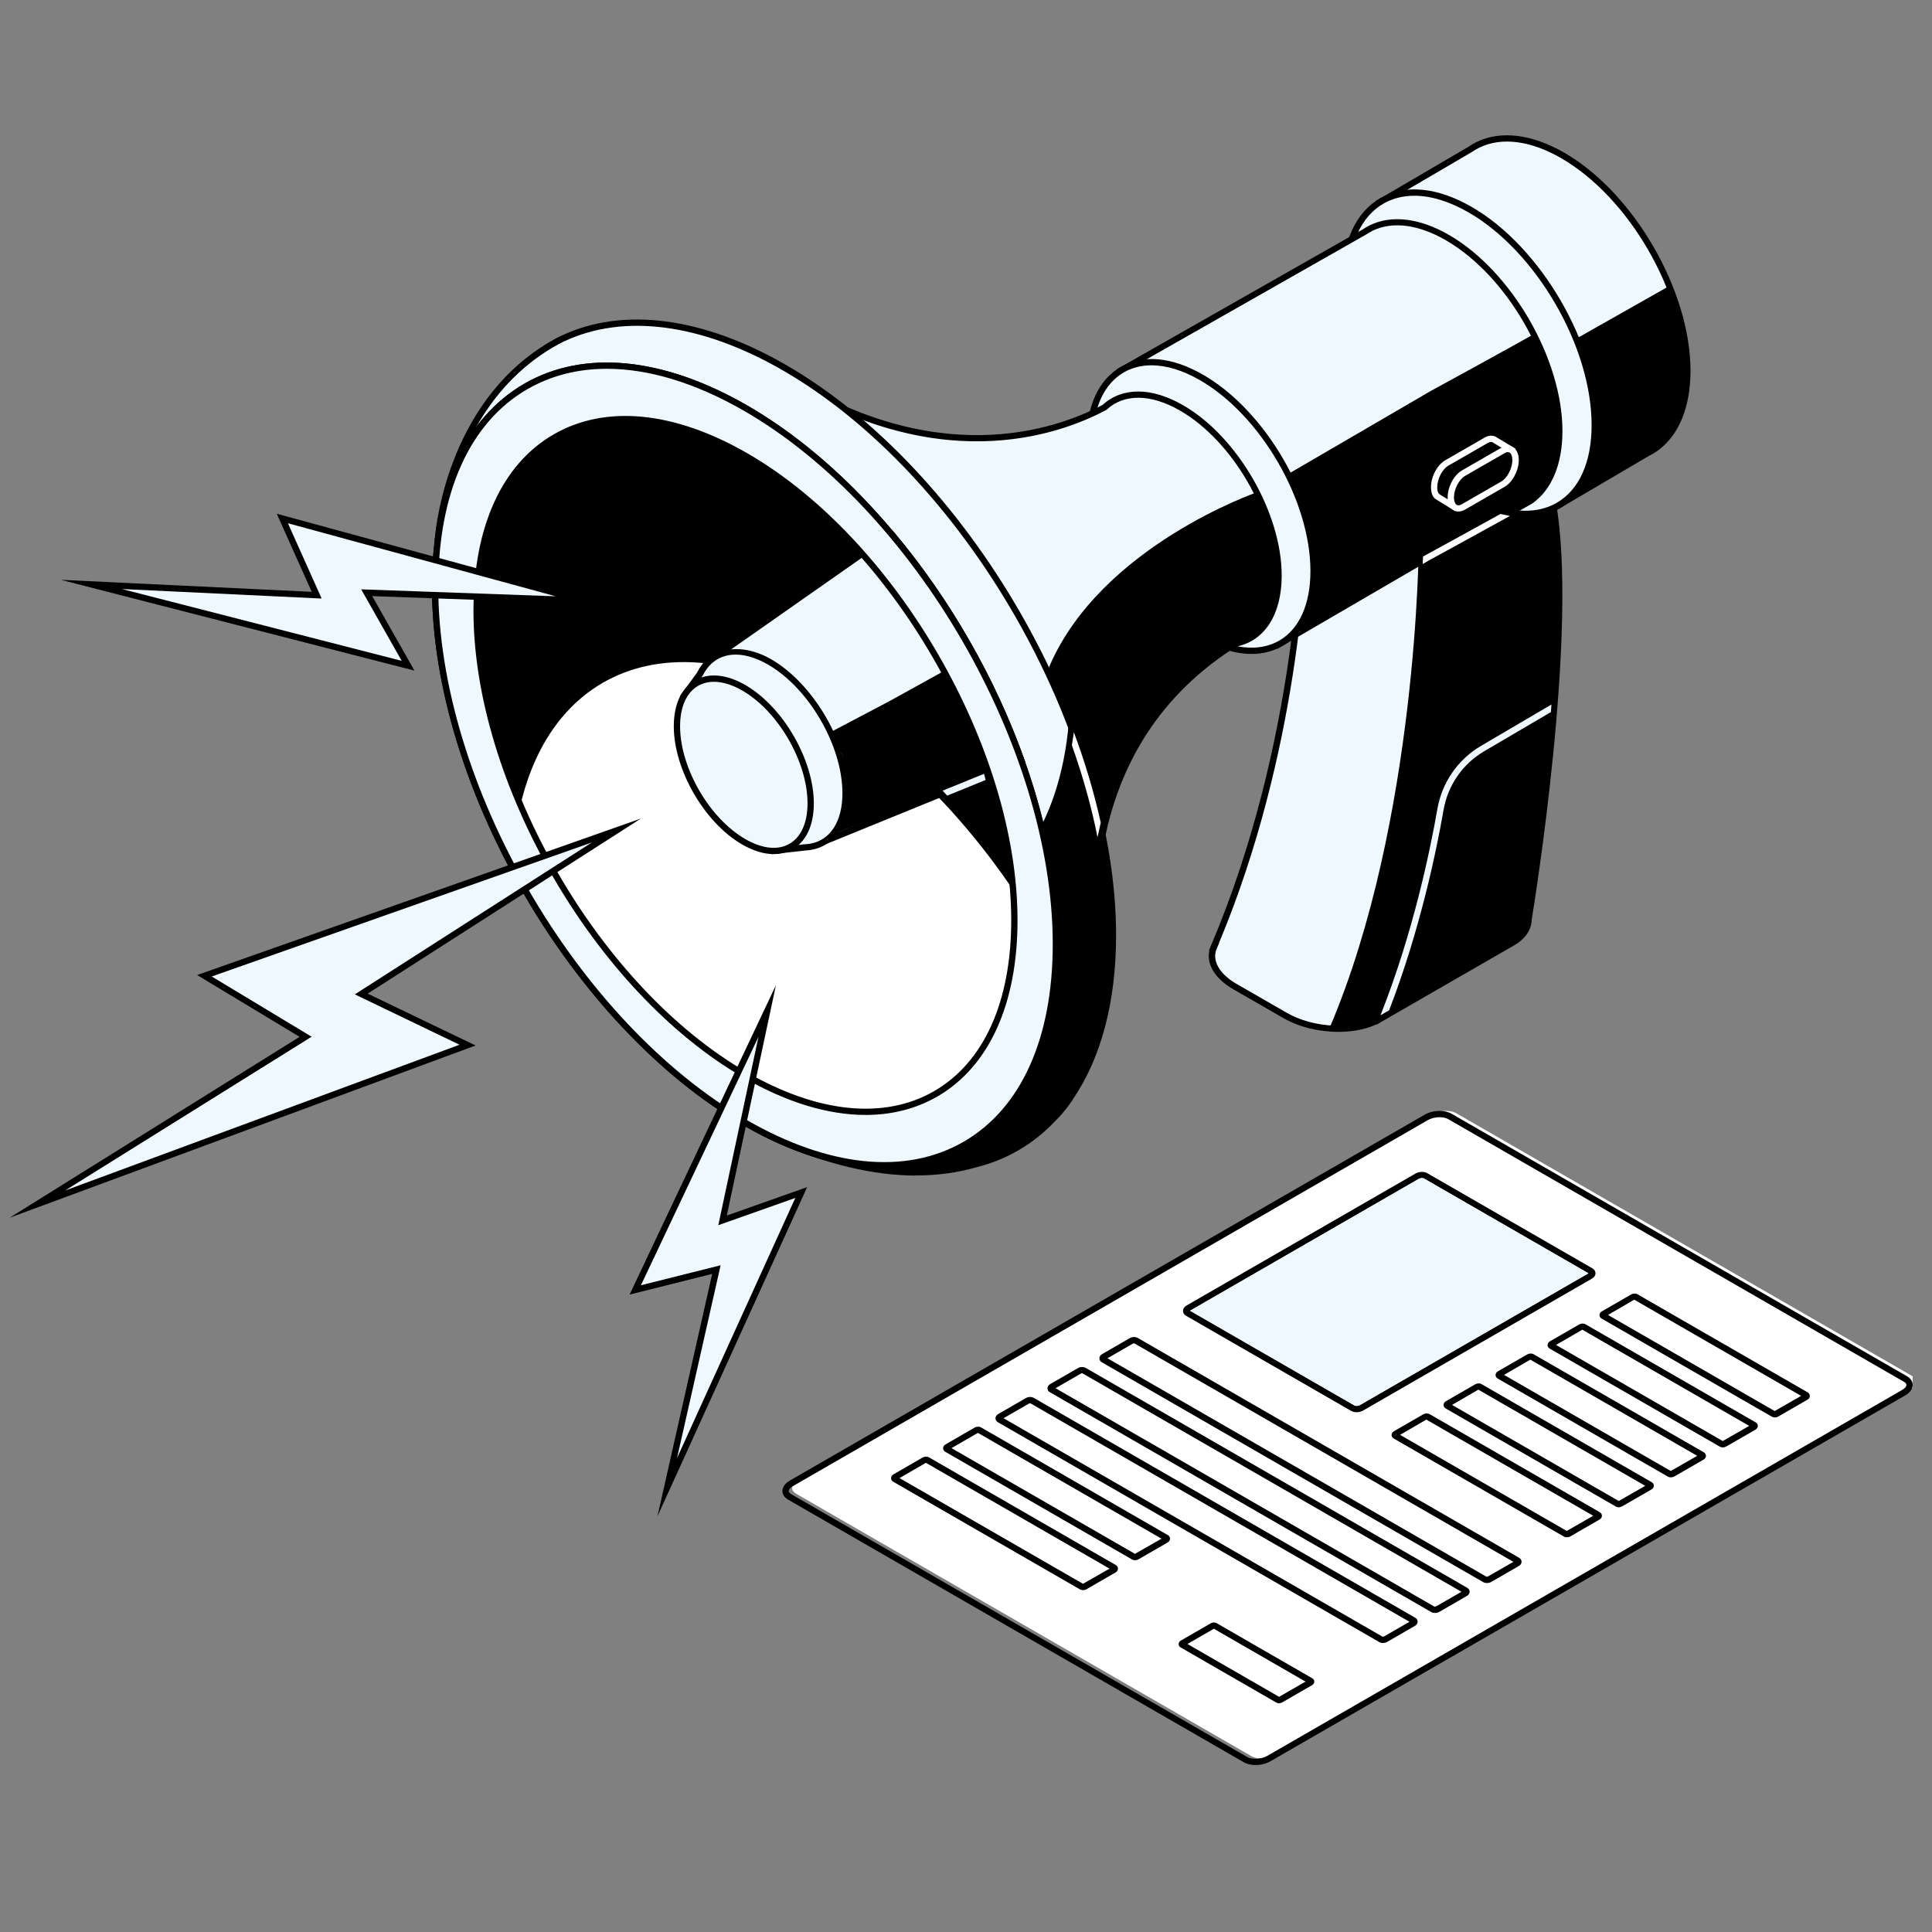
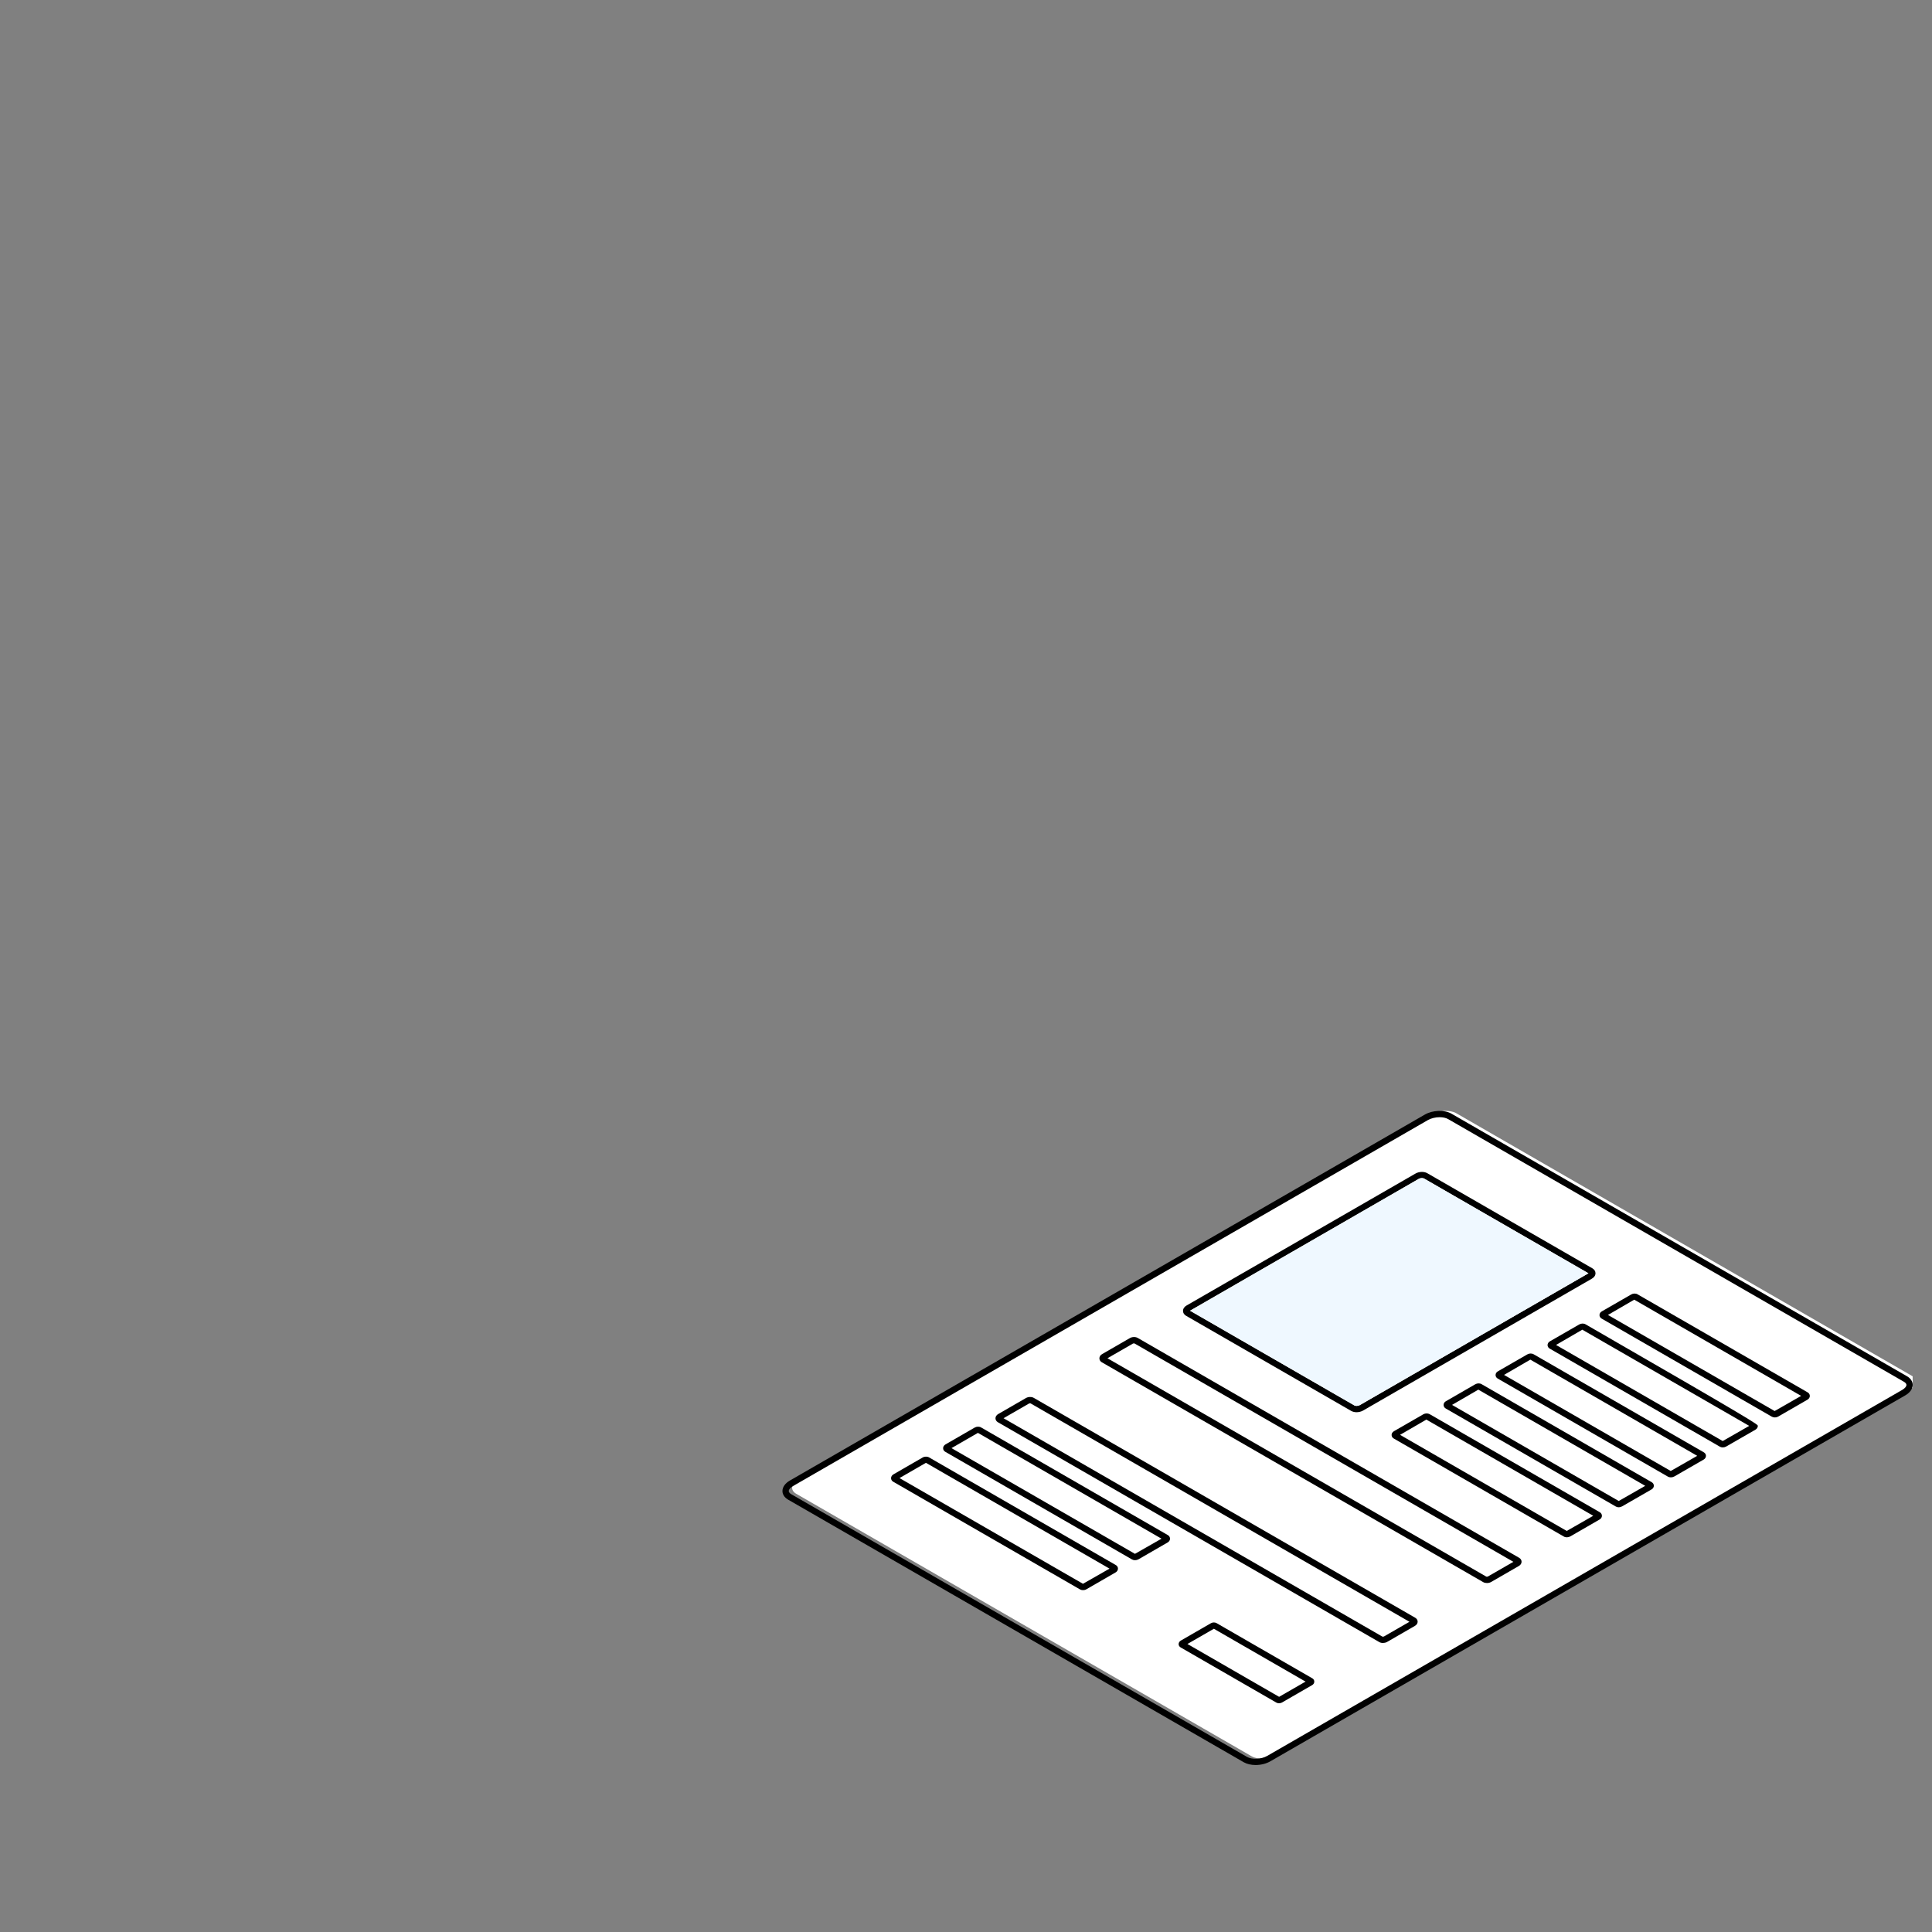
<svg xmlns="http://www.w3.org/2000/svg" width="200" height="200" viewBox="0 0 200 200" fill="none">
  <rect x="0" y="0" width="200" height="200" fill="#808080" stroke="none" />
  <g clip-path="url(#clip0_1_694)">
    <path d="M129.591 181.823L82.421 154.634C81.8 154.272 81.878 153.646 82.596 153.233L148.318 115.343C149.036 114.929 150.129 114.884 150.75 115.239L197.92 142.428C198.541 142.79 198.464 143.416 197.746 143.829L132.017 181.713C131.299 182.126 130.206 182.172 129.585 181.816L129.591 181.823Z" fill="white" />
    <path d="M129.981 182.714C129.528 182.714 129.089 182.617 128.759 182.43L81.582 155.241C81.207 155.021 81 154.705 81 154.35C81 153.943 81.278 153.549 81.757 153.271L147.486 115.388C148.307 114.91 149.523 114.871 150.248 115.284L197.418 142.473C197.793 142.693 198 143.009 198 143.364C198 143.771 197.722 144.165 197.243 144.443L131.514 182.326C131.068 182.585 130.512 182.714 129.975 182.714H129.981ZM149.032 115.652C148.611 115.652 148.158 115.756 147.816 115.949L82.087 153.84C81.822 153.995 81.653 154.188 81.653 154.35C81.653 154.511 81.815 154.621 81.912 154.679L129.082 181.868C129.606 182.171 130.57 182.126 131.191 181.765L196.92 143.881C197.185 143.726 197.353 143.532 197.353 143.371C197.353 143.209 197.191 143.1 197.094 143.041L149.918 115.853C149.685 115.717 149.368 115.652 149.025 115.652H149.032Z" fill="black" />
    <path d="M140.435 146.193C140.234 146.193 140.04 146.148 139.885 146.064L122.782 136.209C122.581 136.092 122.465 135.911 122.465 135.705C122.465 135.479 122.6 135.272 122.846 135.137L146.535 121.484C146.897 121.277 147.415 121.258 147.744 121.445L164.848 131.3C165.048 131.417 165.165 131.597 165.165 131.804C165.165 132.03 165.029 132.237 164.783 132.372L141.095 146.025C140.9 146.135 140.661 146.193 140.435 146.193ZM123.196 135.685L140.215 145.495C140.325 145.56 140.596 145.554 140.765 145.457L164.434 131.811L147.415 122.001C147.305 121.936 147.033 121.936 146.865 122.039L123.196 135.685Z" fill="black" />
    <path d="M140.215 145.495L123.196 135.685L146.865 122.039C147.033 121.936 147.305 121.936 147.414 122.001L164.434 131.811L140.765 145.457C140.596 145.554 140.325 145.56 140.215 145.495Z" fill="#EFF8FF" />
    <path d="M183.717 146.729C183.607 146.729 183.503 146.703 183.413 146.651L165.799 136.499C165.663 136.422 165.579 136.286 165.579 136.138C165.579 135.983 165.669 135.834 165.824 135.75L168.865 134C169.065 133.884 169.33 133.877 169.518 133.987L187.132 144.139C187.268 144.217 187.352 144.359 187.352 144.507C187.352 144.662 187.262 144.811 187.107 144.895L184.073 146.645C183.969 146.703 183.846 146.735 183.723 146.735L183.717 146.729ZM166.458 136.125L183.71 146.07L186.453 144.501L169.175 134.542L166.452 136.125H166.458Z" fill="black" />
-     <path d="M178.341 149.835C178.231 149.835 178.122 149.809 178.037 149.758L160.423 139.606C160.287 139.528 160.203 139.392 160.203 139.244C160.203 139.089 160.294 138.94 160.442 138.856L163.483 137.106C163.683 136.99 163.949 136.984 164.136 137.093L181.75 147.246C181.886 147.323 181.97 147.459 181.97 147.607C181.97 147.762 181.88 147.904 181.731 147.995L178.691 149.745C178.587 149.803 178.464 149.835 178.341 149.835ZM161.083 139.231L178.335 149.177L181.078 147.607L163.8 137.649L161.076 139.231H161.083Z" fill="black" />
+     <path d="M178.341 149.835C178.231 149.835 178.122 149.809 178.037 149.758L160.423 139.606C160.287 139.528 160.203 139.392 160.203 139.244C160.203 139.089 160.294 138.94 160.442 138.856L163.483 137.106C163.683 136.99 163.949 136.984 164.136 137.093C181.886 147.323 181.97 147.459 181.97 147.607C181.97 147.762 181.88 147.904 181.731 147.995L178.691 149.745C178.587 149.803 178.464 149.835 178.341 149.835ZM161.083 139.231L178.335 149.177L181.078 147.607L163.8 137.649L161.076 139.231H161.083Z" fill="black" />
    <path d="M172.96 152.935C172.85 152.935 172.74 152.909 172.656 152.858L155.041 142.706C154.905 142.628 154.821 142.492 154.821 142.344C154.821 142.189 154.912 142.04 155.067 141.956L158.107 140.206C158.301 140.09 158.573 140.084 158.761 140.193L176.382 150.346C176.517 150.423 176.602 150.559 176.602 150.707C176.602 150.862 176.511 151.011 176.362 151.095L173.322 152.845C173.218 152.903 173.095 152.935 172.973 152.935H172.96ZM155.701 142.331L172.953 152.277L175.696 150.707L158.418 140.749L155.695 142.331H155.701Z" fill="black" />
    <path d="M167.578 156.035C167.468 156.035 167.358 156.009 167.274 155.958L149.659 145.805C149.523 145.728 149.439 145.586 149.439 145.437C149.439 145.282 149.53 145.134 149.685 145.05L152.719 143.3C152.919 143.183 153.185 143.177 153.372 143.287L170.987 153.439C171.122 153.516 171.206 153.652 171.206 153.801C171.206 153.956 171.116 154.104 170.961 154.188L167.92 155.938C167.817 155.996 167.694 156.029 167.571 156.029L167.578 156.035ZM150.319 145.437L167.571 155.383L170.314 153.814L153.036 143.855L150.312 145.437H150.319Z" fill="black" />
    <path d="M162.195 159.141C162.085 159.141 161.976 159.116 161.891 159.064L144.277 148.912C144.141 148.834 144.057 148.699 144.057 148.544C144.057 148.389 144.148 148.247 144.303 148.156L147.343 146.406C147.544 146.29 147.809 146.29 147.997 146.393L165.611 156.545C165.747 156.623 165.831 156.765 165.831 156.913C165.831 157.068 165.74 157.217 165.585 157.301L162.551 159.051C162.448 159.109 162.325 159.141 162.202 159.141H162.195ZM144.937 148.537L162.189 158.483L164.932 156.913L147.654 146.955L144.93 148.537H144.937Z" fill="black" />
    <path d="M153.922 163.875C153.786 163.875 153.65 163.843 153.547 163.785L114.055 141.02C113.9 140.929 113.809 140.781 113.809 140.613C113.809 140.439 113.913 140.277 114.094 140.174L116.96 138.521C117.205 138.378 117.548 138.372 117.775 138.501L157.266 161.266C157.422 161.357 157.512 161.505 157.512 161.673C157.512 161.847 157.409 162.009 157.227 162.112L154.362 163.766C154.232 163.843 154.077 163.875 153.922 163.875ZM153.87 163.217C153.87 163.217 153.987 163.223 154.032 163.197L156.665 161.68L117.438 139.07C117.438 139.07 117.322 139.063 117.277 139.089L114.644 140.607L153.87 163.217Z" fill="black" />
-     <path d="M148.546 166.975C148.411 166.975 148.275 166.943 148.171 166.885L108.68 144.12C108.524 144.029 108.434 143.881 108.434 143.719C108.434 143.545 108.537 143.384 108.718 143.28L111.584 141.627C111.83 141.485 112.173 141.478 112.399 141.608L151.891 164.373C152.046 164.463 152.137 164.612 152.137 164.773C152.137 164.947 152.033 165.109 151.852 165.212L148.986 166.866C148.857 166.943 148.702 166.975 148.546 166.975ZM148.495 166.317C148.495 166.317 148.611 166.323 148.656 166.297L151.289 164.78L112.063 142.17C112.063 142.17 111.946 142.163 111.901 142.189L109.268 143.707L148.488 166.317H148.495Z" fill="black" />
    <path d="M143.165 170.082C143.029 170.082 142.893 170.049 142.789 169.991L103.298 147.226C103.143 147.136 103.052 146.987 103.052 146.819C103.052 146.645 103.156 146.483 103.337 146.38L106.202 144.727C106.448 144.585 106.791 144.578 107.017 144.707L146.509 167.473C146.664 167.563 146.755 167.711 146.755 167.873C146.755 168.047 146.651 168.209 146.47 168.312L143.605 169.965C143.475 170.043 143.32 170.075 143.165 170.075V170.082ZM143.113 169.423C143.113 169.423 143.229 169.429 143.275 169.403L145.907 167.886L106.681 145.276C106.681 145.276 106.565 145.269 106.519 145.295L103.886 146.813L143.106 169.423H143.113Z" fill="black" />
    <path d="M117.497 161.512C117.387 161.512 117.277 161.486 117.186 161.434L97.851 150.287C97.709 150.21 97.631 150.068 97.631 149.919C97.631 149.758 97.722 149.616 97.877 149.525L100.898 147.782C101.105 147.665 101.377 147.659 101.564 147.769L120.899 158.915C121.041 158.993 121.119 159.135 121.119 159.284C121.119 159.445 121.029 159.587 120.873 159.677L117.852 161.421C117.742 161.479 117.619 161.512 117.497 161.512ZM98.504 149.913L117.49 160.853L120.239 159.284L101.234 148.331L98.504 149.906V149.913Z" fill="black" />
    <path d="M112.115 164.612C112.005 164.612 111.888 164.586 111.798 164.534L92.463 153.387C92.32 153.303 92.243 153.168 92.243 153.019C92.243 152.858 92.333 152.716 92.489 152.625L95.509 150.882C95.71 150.765 95.988 150.759 96.176 150.869L115.511 162.015C115.653 162.093 115.731 162.235 115.731 162.384C115.731 162.539 115.64 162.687 115.485 162.777L112.464 164.521C112.36 164.586 112.231 164.612 112.108 164.612H112.115ZM93.122 153.013L112.108 163.953L114.857 162.384L95.852 151.43L93.122 153.006V153.013Z" fill="black" />
    <path d="M132.407 176.32C132.31 176.32 132.213 176.301 132.135 176.256L122.219 170.54C122.089 170.463 122.012 170.34 122.012 170.198C122.012 170.056 122.096 169.914 122.232 169.836L125.356 168.034C125.531 167.931 125.764 167.931 125.932 168.021L135.848 173.737C135.978 173.808 136.055 173.937 136.055 174.079C136.055 174.228 135.971 174.363 135.835 174.441L132.711 176.243C132.62 176.294 132.517 176.32 132.407 176.32ZM122.924 170.185L132.413 175.655L135.15 174.079L125.66 168.609L122.924 170.185Z" fill="black" />
  </g>
  <g clip-path="url(#clip1_1_694)">
    <path d="M158.245 95.181C158.245 95.181 163.234 65.385 160.71 51.842L134.945 54.919C134.945 54.919 134.784 76.579 125.664 98.032C125.063 99.371 125.812 100.961 127.845 102.133L133.047 105.126C135.932 106.786 140.295 106.967 142.8 105.531L156.567 97.601C157.69 96.951 158.238 96.088 158.251 95.181H158.245Z" fill="#EFF8FF" />
    <path d="M152.436 79.243L138.172 71.345C137.701 71.094 137.126 71.429 137.114 71.963C137.075 74.815 136.191 83.041 129.104 99.693C128.504 101.032 129.252 102.622 131.285 103.793L133.48 105.055C136.339 106.4 140.263 106.458 142.587 105.126L156.354 97.195C157.477 96.545 158.025 95.683 158.038 94.775C158.038 94.775 158.174 93.964 158.387 92.555C156.909 89.909 153.572 85.365 152.43 79.237L152.436 79.243Z" fill="#EFF8FF" />
    <path d="M142.632 105.551L156.399 97.62C157.522 96.97 158.07 96.108 158.083 95.2C158.083 95.2 163.072 65.404 160.549 51.861L153.836 52.666L146.872 56.303C146.872 56.303 146.782 84.914 137.656 106.368C137.636 106.407 137.63 106.452 137.617 106.49C139.476 106.613 141.309 106.304 142.625 105.551H142.632Z" fill="black" />
    <path d="M138.566 106.819C136.591 106.819 134.506 106.342 132.886 105.409L127.684 102.416C125.793 101.328 124.876 99.835 125.193 98.419H125.141L125.354 97.904C134.351 76.759 134.609 55.131 134.609 54.912V54.623L160.968 51.475L161.026 51.778C163.498 65.05 158.729 94.196 158.561 95.207C158.542 96.256 157.89 97.209 156.715 97.878L142.948 105.808C141.773 106.484 140.199 106.819 138.553 106.819H138.566ZM126.199 97.64L125.967 98.168C125.418 99.397 126.199 100.813 128.013 101.856L133.215 104.849C136.003 106.458 140.231 106.638 142.638 105.254L156.405 97.324C157.38 96.764 157.916 96.005 157.922 95.181V95.129C157.974 94.833 162.808 65.668 160.452 52.202L135.268 55.208C135.203 57.828 134.461 77.866 126.18 97.64H126.193H126.199Z" fill="black" />
    <path d="M174.671 38.383C174.671 30.169 168.888 20.186 161.756 16.079C158.387 14.142 155.321 13.858 153.023 14.972H153.017C152.726 15.114 152.442 15.281 152.171 15.467L142.858 20.919L144.026 23.99L161.027 52.486L170.495 46.918C170.792 46.776 171.076 46.609 171.347 46.416C173.406 44.967 174.658 42.206 174.658 38.383H174.671Z" fill="#EFF8FF" />
    <path d="M173.787 42.09C173.115 34.218 167.623 25.219 160.943 21.37C157.573 19.433 154.508 19.149 152.21 20.263H152.204C151.913 20.405 151.629 20.572 151.358 20.759L144.194 24.956L160.62 52.492L170.088 46.924C170.385 46.783 170.669 46.615 170.94 46.422C172.257 45.495 173.238 44.028 173.78 42.09H173.787Z" fill="#EFF8FF" />
    <path d="M160.923 52.936L143.755 24.164L142.464 20.784L152.01 15.197C152.262 15.017 152.565 14.843 152.875 14.689C155.373 13.485 158.58 13.884 161.924 15.802C169.133 19.954 175 30.085 175 38.389C175 42.174 173.774 45.122 171.547 46.693C171.263 46.892 170.96 47.072 170.65 47.22L160.923 52.936ZM143.271 21.061L144.342 23.881L161.156 52.048L170.346 46.647C170.65 46.499 170.921 46.339 171.173 46.158C173.225 44.716 174.348 41.955 174.348 38.389C174.348 30.291 168.63 20.411 161.601 16.369C158.458 14.553 155.463 14.167 153.172 15.268C152.881 15.41 152.61 15.564 152.365 15.738L143.271 21.061Z" fill="black" />
    <path d="M161.315 52.345C166.357 49.442 166.356 40.029 161.314 31.319C156.272 22.61 148.098 17.902 143.056 20.805C138.015 23.707 138.016 33.121 143.058 41.831C148.1 50.54 156.274 55.248 161.315 52.345Z" fill="#EFF8FF" />
    <path d="M157.948 53.528C156.121 53.528 154.101 52.923 152.016 51.72C144.807 47.568 138.94 37.436 138.94 29.133C138.94 25.039 140.341 21.982 142.883 20.514C145.426 19.046 148.789 19.368 152.339 21.415C159.548 25.567 165.415 35.698 165.415 44.002C165.415 48.096 164.015 51.153 161.472 52.621C160.42 53.226 159.232 53.528 157.948 53.528ZM146.414 20.263C145.239 20.263 144.161 20.533 143.213 21.081C140.883 22.426 139.592 25.284 139.592 29.133C139.592 37.23 145.31 47.111 152.339 51.153C155.682 53.078 158.813 53.4 161.143 52.054C163.479 50.709 164.763 47.851 164.763 44.002C164.763 35.904 159.045 26.03 152.016 21.982C150.035 20.842 148.124 20.263 146.414 20.263Z" fill="black" />
    <path d="M161.427 44.626C161.427 37.25 156.231 28.283 149.828 24.595C146.801 22.851 144.052 22.6 141.987 23.597H141.98C141.715 23.732 141.464 23.874 141.225 24.048L116.015 38.376L117.067 41.138L132.337 66.73L147.944 57.642C148.208 57.513 158.206 52.016 158.451 51.848C160.304 50.548 161.427 48.064 161.427 44.626Z" fill="#EFF8FF" />
    <path d="M160.801 48.36C160.142 41.324 155.237 33.336 149.286 29.905C146.259 28.161 143.51 27.91 141.444 28.908H141.438C141.173 29.043 140.921 29.184 140.683 29.358L117.751 42.393L132.273 66.73L147.886 57.642C148.15 57.513 158.148 52.016 158.393 51.849C159.484 51.083 160.31 49.898 160.813 48.366L160.801 48.36Z" fill="#EFF8FF" />
    <path d="M158.638 34.669C158.393 34.842 148.396 40.333 148.131 40.462L132.525 49.55L124.386 48.604L115.976 38.363L117.028 41.125L132.299 66.717L147.911 57.629C148.176 57.5 158.174 52.003 158.419 51.836C160.271 50.535 161.394 48.051 161.394 44.62C161.394 41.389 160.4 37.855 158.742 34.591C158.709 34.617 158.684 34.643 158.651 34.669H158.638Z" fill="black" />
    <path d="M132.215 67.168L116.776 41.298L115.602 38.228L141.051 23.758C141.277 23.604 141.541 23.443 141.825 23.308C144.078 22.22 146.976 22.58 149.983 24.312C156.47 28.045 161.743 37.16 161.743 44.626C161.743 48.038 160.639 50.696 158.632 52.112C158.29 52.35 148.15 57.899 148.079 57.938L132.215 67.174V67.168ZM116.408 38.511L117.364 41.009L132.441 66.273L147.77 57.352C148.221 57.127 158.006 51.733 158.258 51.565C160.084 50.278 161.091 47.806 161.091 44.613C161.091 37.353 155.96 28.489 149.654 24.859C146.84 23.237 144.162 22.889 142.116 23.874C141.857 24.003 141.619 24.138 141.393 24.293L116.402 38.498L116.408 38.511Z" fill="black" />
    <path d="M132.579 66.594C137.108 63.986 137.108 55.53 132.579 47.707C128.05 39.885 120.708 35.657 116.179 38.264C111.65 40.872 111.65 49.327 116.179 57.15C120.708 64.973 128.05 69.201 132.579 66.594Z" fill="#EFF8FF" />
    <path d="M129.562 67.696C127.916 67.696 126.096 67.149 124.218 66.067C117.731 62.334 112.458 53.219 112.458 45.753C112.458 42.065 113.723 39.303 116.021 37.984C118.319 36.664 121.346 36.947 124.547 38.795C131.034 42.528 136.307 51.642 136.307 59.109C136.307 62.797 135.042 65.559 132.744 66.878C131.795 67.426 130.717 67.696 129.562 67.696ZM119.203 37.816C118.157 37.816 117.189 38.061 116.344 38.544C114.259 39.747 113.11 42.303 113.11 45.753C113.11 53.014 118.241 61.877 124.547 65.507C127.542 67.233 130.337 67.516 132.421 66.318C134.506 65.115 135.655 62.559 135.655 59.109C135.655 51.849 130.524 42.985 124.218 39.355C122.443 38.331 120.733 37.816 119.203 37.816Z" fill="black" />
    <path d="M132.357 59.579C132.357 53.194 127.858 45.425 122.314 42.232C119.061 40.359 116.176 40.475 114.337 42.18C109.877 44.568 96.871 49.538 80.006 38.305C78.948 37.597 77.612 38.672 78.09 39.85L103.532 102.487L108.521 103.465C111.277 104.006 113.775 101.747 113.504 98.953C112.704 90.772 113.497 75.665 127.858 66.634C130.569 66.125 132.357 63.608 132.357 59.579Z" fill="#EFF8FF" />
    <path d="M127.413 66.769C129.168 66.441 130.53 65.269 131.272 63.396C130.492 57.455 126.361 50.883 121.372 48.012C118.119 46.139 115.234 46.255 113.394 47.961C108.967 50.329 96.09 55.247 79.38 44.292L103.08 102.628L108.069 103.607C109.825 103.954 111.477 103.156 112.368 101.811C112.291 99.474 112.394 96.809 112.846 94.003C112.994 85.603 115.66 74.158 127.406 66.775L127.413 66.769Z" fill="#EFF8FF" />
    <path d="M109.347 103.864C109.051 103.864 108.754 103.832 108.457 103.774L103.293 102.764L77.78 39.966C77.509 39.297 77.696 38.569 78.257 38.119C78.819 37.662 79.581 37.623 80.187 38.029C96.71 49.035 109.412 44.427 114.149 41.91C116.183 40.056 119.21 40.069 122.475 41.949C128.104 45.186 132.68 53.097 132.68 59.579C132.68 63.608 130.924 66.35 127.974 66.936C113.82 75.877 113.033 90.804 113.82 98.921C113.962 100.356 113.427 101.734 112.362 102.699C111.516 103.465 110.451 103.871 109.347 103.871V103.864ZM103.771 102.191L108.586 103.137C109.793 103.375 111.013 103.04 111.929 102.21C112.846 101.38 113.297 100.202 113.181 98.972C112.375 90.701 113.181 75.465 127.684 66.344L127.8 66.299C130.453 65.797 132.034 63.28 132.034 59.566C132.034 53.29 127.6 45.637 122.153 42.502C119.139 40.764 116.37 40.732 114.563 42.406L114.492 42.451C109.683 45.025 96.684 49.789 79.826 38.556C79.387 38.26 78.942 38.389 78.67 38.608C78.406 38.827 78.193 39.226 78.386 39.709L103.765 102.178L103.771 102.191Z" fill="black" />
    <path d="M109.412 115.418C110.335 114.414 110.767 113.687 110.767 113.687H110.761C113.588 109.593 115.214 103.916 115.214 96.867C115.214 75.214 99.969 48.881 81.162 38.048C72.345 32.969 64.31 32.203 58.262 35.055C58.081 35.139 57.894 35.229 57.707 35.332C57.617 35.383 57.533 35.434 57.449 35.48C57.197 35.615 56.945 35.763 56.7 35.911C56.648 35.943 56.603 35.975 56.552 36.001C56.293 36.162 56.042 36.323 55.797 36.497C46.044 43.204 45.341 55.865 45.341 55.865L47.109 57.584C47.109 57.584 47.109 57.622 47.109 57.648C47.109 72.646 54.428 89.89 65.174 102.667C68.944 109.323 73.868 115.006 80.271 117.851C89.359 121.887 96.116 121.919 100.925 120.555C104.061 119.782 106.804 118.18 109.025 115.824C109.141 115.708 109.251 115.592 109.354 115.483C109.373 115.463 109.393 115.438 109.412 115.418Z" fill="#EFF8FF" />
    <path d="M107.469 113.101C108.392 112.097 107.559 109.734 107.559 109.734L108.444 111.344C111.271 107.256 115.201 105.776 115.201 98.721C115.201 77.068 99.956 50.735 81.149 39.902C72.332 34.823 64.297 34.057 58.249 36.908C58.068 36.992 57.881 37.082 57.694 37.185C57.604 37.237 57.52 37.288 57.436 37.333C57.184 37.468 56.932 37.617 56.687 37.765C56.636 37.797 56.59 37.829 56.539 37.855C56.281 38.016 56.029 38.177 55.783 38.35C46.031 45.057 45.328 57.719 45.328 57.719L47.096 59.437C47.096 59.437 47.096 59.476 47.096 59.502C47.096 74.499 54.415 91.744 65.162 104.521C68.931 111.176 75.301 113.281 81.697 116.126C90.785 120.162 93.412 118.849 98.22 117.478C101.357 116.706 102.732 116.751 104.952 114.388C105.068 114.272 104.933 109.799 107.456 113.088C107.476 113.114 107.437 113.107 107.456 113.088L107.469 113.101Z" fill="#EFF8FF" />
    <path d="M115.208 97.028C115.208 89.89 113.543 82.243 110.645 74.808C110.173 80.17 108.67 84.586 106.353 87.939H106.359C106.359 87.939 105.927 88.673 105.004 89.684C104.984 89.703 104.965 89.729 104.946 89.748C104.842 89.858 104.733 89.974 104.616 90.089C102.396 92.445 99.653 94.048 96.516 94.82C91.708 96.185 84.95 96.153 75.863 92.117C69.46 89.272 64.535 83.588 60.766 76.933C54.467 69.44 49.355 60.422 46.193 51.218C45.45 54.037 45.341 56.032 45.341 56.032L47.109 57.751C47.109 57.751 47.109 57.789 47.109 57.815C47.109 72.813 54.428 90.057 65.174 102.834C68.944 109.49 73.868 115.174 80.271 118.019C89.359 122.055 96.116 122.087 100.925 120.722C104.061 119.95 106.804 118.347 109.025 115.991C109.141 115.875 109.251 115.759 109.347 115.65C109.367 115.631 109.386 115.605 109.405 115.586C110.328 114.581 110.761 113.854 110.761 113.854H110.754C113.581 109.76 115.208 104.083 115.208 97.035V97.028Z" fill="black" />
    <path d="M94.858 121.694C90.385 121.694 85.454 120.51 80.135 118.147C74.314 115.56 69.183 110.41 64.884 102.828C53.75 89.594 46.806 72.298 46.78 57.719L45.005 55.994V55.846C45.018 55.717 45.837 42.946 55.609 36.226C55.855 36.053 56.119 35.885 56.377 35.718L56.526 35.621C56.777 35.467 57.029 35.319 57.287 35.184L57.397 35.119C57.449 35.087 57.5 35.061 57.552 35.029C57.752 34.92 57.939 34.83 58.126 34.746C64.497 31.746 72.739 32.815 81.323 37.752C100.189 48.617 115.537 75.124 115.537 96.848C115.537 103.652 114.001 109.496 111.09 113.751L111.045 113.835C111.045 113.835 110.586 114.601 109.651 115.624L109.618 115.656C109.483 115.804 109.367 115.92 109.25 116.036C106.985 118.437 104.21 120.066 100.995 120.857C99.059 121.411 97.007 121.681 94.851 121.681L94.858 121.694ZM45.676 55.736L47.432 57.448V57.584C47.432 72.092 54.325 89.259 65.413 102.461C69.673 109.966 74.701 115.026 80.394 117.555C88.132 120.993 95.012 121.894 100.828 120.239C103.926 119.473 106.598 117.916 108.779 115.598C108.895 115.476 109.005 115.367 109.102 115.257L109.399 115.412L109.16 115.193C109.767 114.53 110.16 113.989 110.348 113.713L110.49 113.481C113.362 109.323 114.885 103.575 114.885 96.855C114.885 75.336 99.685 49.081 81 38.318C72.603 33.484 64.581 32.429 58.404 35.338C58.223 35.422 58.049 35.505 57.862 35.608L57.604 35.756C57.352 35.892 57.113 36.033 56.868 36.181L56.726 36.271C56.474 36.426 56.229 36.587 55.984 36.761C47.025 42.921 45.799 54.32 45.676 55.736Z" fill="black" />
    <path d="M99.891 118.488C112.44 111.262 112.441 87.835 99.893 66.161C87.346 44.487 67.002 32.774 54.453 40C41.904 47.225 41.903 70.653 54.45 92.326C66.998 114 87.342 125.713 99.891 118.488Z" fill="white" />
    <path d="M85.125 72.922C94.748 78.465 103.377 88.313 109.27 99.423C109.289 98.888 109.309 98.354 109.309 97.801C109.309 77.364 94.922 52.518 77.18 42.296C59.437 32.081 45.05 40.359 45.05 60.795C45.05 70.148 48.071 80.421 53.041 89.793C53.789 70.554 67.866 62.971 85.138 72.916L85.125 72.922Z" fill="black" />
    <path d="M91.527 120.96C87.067 120.96 82.13 119.473 77.012 116.525C59.204 106.271 44.715 81.245 44.715 60.744C44.715 50.741 48.116 43.274 54.286 39.715C60.463 36.162 68.647 36.96 77.334 41.961C95.142 52.215 109.631 77.241 109.631 97.743C109.631 107.745 106.23 115.212 100.06 118.772C97.523 120.233 94.638 120.96 91.527 120.96ZM62.825 38.176C59.824 38.176 57.055 38.872 54.615 40.275C48.652 43.706 45.367 50.979 45.367 60.737C45.367 81.039 59.708 105.808 77.334 115.959C85.815 120.838 93.767 121.636 99.731 118.205C105.694 114.774 108.98 107.501 108.98 97.743C108.98 77.441 94.638 52.672 77.012 42.521C71.997 39.638 67.169 38.176 62.825 38.176Z" fill="black" />
    <path d="M74.359 68.346L85.376 87.077L105.746 78.773C102.745 70.335 98.02 62.102 92.237 55.234L74.501 67.664C74.281 67.818 74.217 68.114 74.353 68.352L74.359 68.346Z" fill="#EFF8FF" />
    <path d="M93.199 59.154L76.347 70.959L85.596 86.684L105.146 78.716C102.177 71.693 98.059 64.934 93.192 59.154H93.199Z" fill="#EFF8FF" />
    <path d="M85.234 87.483L74.075 68.507C73.856 68.133 73.959 67.638 74.32 67.393L92.302 54.796L92.496 55.028C98.337 61.967 103.029 70.142 106.062 78.671L106.166 78.96L85.247 87.489L85.234 87.483ZM74.637 68.178L85.512 86.665L105.333 78.587C102.358 70.335 97.814 62.424 92.179 55.665L74.688 67.921C74.604 67.979 74.585 68.088 74.637 68.178Z" fill="black" />
    <path d="M87.526 82.121C87.526 77.113 84.002 71.024 79.651 68.52C77.102 67.052 74.837 67.142 73.397 68.481V68.487C73.023 68.841 72.7 69.279 72.448 69.794L70.764 72.111L71.822 73.933C72.177 78.465 75.179 83.633 78.941 86.195L80.039 88.081L83.388 87.714C83.569 87.708 83.75 87.682 83.924 87.656C86.093 87.289 87.532 85.313 87.532 82.114L87.526 82.121Z" fill="#EFF8FF" />
    <path d="M79.561 71.075C77.012 69.608 74.746 69.698 73.307 71.037V71.043C72.933 71.397 72.61 71.835 72.358 72.35L71.429 73.63L71.732 74.152C72.087 78.683 75.088 83.852 78.851 86.414L79.948 88.3L83.298 87.933C83.479 87.927 83.659 87.901 83.834 87.875C85.725 87.56 87.061 86.008 87.371 83.492C86.88 78.741 83.576 73.386 79.567 71.075H79.561Z" fill="#EFF8FF" />
    <path d="M79.858 88.429L78.69 86.421C74.894 83.807 71.887 78.626 71.5 74.036L70.37 72.092L72.177 69.601C72.41 69.112 72.745 68.648 73.139 68.275C74.752 66.904 77.289 66.782 79.813 68.237C84.24 70.785 87.848 77.016 87.848 82.114C87.848 85.378 86.396 87.566 83.969 87.978C83.782 88.01 83.595 88.03 83.395 88.043L79.851 88.429H79.858ZM71.151 72.131L72.145 73.907C72.494 78.355 75.43 83.415 79.122 85.925L79.187 85.963L80.213 87.734L83.356 87.392C83.543 87.386 83.711 87.367 83.872 87.335C85.964 86.981 87.209 85.03 87.209 82.114C87.209 77.216 83.75 71.243 79.503 68.796C77.166 67.451 75.03 67.419 73.636 68.713L73.623 68.726C73.275 69.054 72.984 69.46 72.752 69.929L71.164 72.124L71.151 72.131Z" fill="black" />
    <path d="M81.894 87.629C84.598 86.072 84.599 81.024 81.895 76.353C79.191 71.683 74.807 69.159 72.103 70.716C69.398 72.273 69.398 77.322 72.102 81.992C74.806 86.662 79.19 89.186 81.894 87.629Z" fill="#EFF8FF" />
    <path d="M80.09 88.416C79.083 88.416 77.98 88.081 76.837 87.425C72.932 85.178 69.751 79.688 69.751 75.182C69.751 72.929 70.525 71.243 71.939 70.431C73.352 69.621 75.204 69.788 77.16 70.914C81.065 73.167 84.247 78.658 84.247 83.157C84.247 85.41 83.472 87.096 82.059 87.907C81.471 88.249 80.807 88.416 80.09 88.416ZM73.907 70.58C73.307 70.58 72.752 70.721 72.268 70.998C71.067 71.693 70.402 73.18 70.402 75.188C70.402 79.482 73.436 84.721 77.16 86.865C78.903 87.869 80.529 88.043 81.73 87.347C82.93 86.652 83.595 85.165 83.595 83.157C83.595 78.864 80.561 73.624 76.837 71.481C75.798 70.882 74.798 70.58 73.907 70.58Z" fill="black" />
    <path d="M77.173 42.238C59.43 32.023 45.044 40.301 45.044 60.738C45.044 81.174 59.43 106.021 77.173 116.242C94.916 126.457 109.302 118.18 109.302 97.743C109.302 77.306 94.916 52.46 77.173 42.238ZM77.173 111.292C61.799 102.442 49.342 80.917 49.342 63.216C49.342 45.515 61.805 38.338 77.173 47.188C92.547 56.039 105.004 77.563 105.004 95.265C105.004 112.966 92.54 120.143 77.173 111.292Z" fill="#EFF8FF" />
    <path d="M109.063 97.788C109.063 96.455 108.999 95.097 108.876 93.733C105.843 75.182 92.915 55.105 77.418 46.184C59.676 35.969 45.289 44.246 45.289 64.683C45.289 66.016 45.354 67.374 45.476 68.739C48.51 87.289 61.438 107.366 76.934 116.287C94.677 126.502 109.063 118.225 109.063 97.788ZM49.723 70.373C49.316 67.96 49.097 65.578 49.097 63.261C49.097 45.56 61.56 38.383 76.928 47.233C91.379 55.556 103.255 75.079 104.629 92.098C105.036 94.511 105.255 96.893 105.255 99.21C105.255 116.912 92.792 124.089 77.425 115.238C62.974 106.915 51.098 87.392 49.723 70.373Z" fill="#EFF8FF" />
    <path d="M91.527 120.96C87.067 120.96 82.13 119.473 77.012 116.525C59.204 106.272 44.715 81.245 44.715 60.744C44.715 50.741 48.116 43.275 54.286 39.715C60.463 36.162 68.647 36.96 77.334 41.962C95.142 52.215 109.631 77.242 109.631 97.743C109.631 107.746 106.23 115.212 100.06 118.772C97.523 120.233 94.638 120.96 91.527 120.96ZM62.825 38.177C59.824 38.177 57.055 38.872 54.615 40.275C48.652 43.706 45.367 50.979 45.367 60.738C45.367 81.039 59.708 105.808 77.334 115.959C85.815 120.838 93.767 121.636 99.731 118.205C105.694 114.775 108.98 107.501 108.98 97.743C108.98 77.441 94.638 52.672 77.012 42.522C71.997 39.638 67.169 38.177 62.825 38.177ZM89.604 115.418C85.731 115.418 81.446 114.131 77.012 111.575C61.573 102.686 49.013 80.994 49.013 63.216C49.013 54.532 51.969 48.051 57.326 44.961C62.69 41.871 69.796 42.566 77.334 46.905C92.773 55.794 105.333 77.486 105.333 95.265C105.333 103.948 102.377 110.43 97.02 113.519C94.812 114.787 92.315 115.418 89.604 115.418ZM64.742 43.712C62.148 43.712 59.759 44.311 57.655 45.527C52.505 48.495 49.665 54.777 49.665 63.216C49.665 80.788 62.077 102.229 77.334 111.015C84.66 115.232 91.54 115.927 96.691 112.959C101.841 109.992 104.681 103.71 104.681 95.271C104.681 77.699 92.269 56.258 77.012 47.471C72.674 44.974 68.499 43.712 64.749 43.712H64.742Z" fill="black" />
    <path d="M155.044 45.727L154.811 45.592C154.572 45.386 154.23 45.36 153.85 45.579L149.77 47.928C149.048 48.347 148.46 49.467 148.46 50.426C148.46 50.928 148.576 51.25 148.835 51.424L148.88 51.462L150.609 52.518L153.211 50.175L155.528 47.832L156.425 46.557L155.05 45.727H155.044Z" fill="black" />
    <path d="M150.642 52.917L148.628 51.675C148.305 51.462 148.137 51.044 148.137 50.426C148.137 49.344 148.783 48.121 149.615 47.645L153.695 45.296C154.179 45.019 154.676 45.038 155.031 45.341L155.218 45.444L156.889 46.454L155.792 48.012L153.443 50.4L150.642 52.917ZM154.346 45.753C154.224 45.753 154.108 45.804 154.011 45.856L149.932 48.205C149.306 48.566 148.783 49.583 148.783 50.426C148.783 50.999 148.957 51.115 149.015 51.153L149.086 51.211L150.564 52.112L152.985 49.93L155.282 47.6L155.947 46.654L154.643 45.869C154.547 45.785 154.443 45.753 154.346 45.753Z" fill="white" />
    <path d="M155.579 50.123L151.5 52.473C150.777 52.891 150.19 52.447 150.19 51.481C150.19 50.516 150.777 49.396 151.5 48.984L155.579 46.635C156.302 46.216 156.889 46.66 156.889 47.626C156.889 48.591 156.302 49.711 155.579 50.123Z" fill="black" />
    <path d="M150.977 52.956C150.803 52.956 150.629 52.91 150.48 52.82C150.087 52.595 149.861 52.106 149.861 51.481C149.861 50.4 150.506 49.177 151.339 48.701L155.418 46.351C155.837 46.107 156.257 46.087 156.606 46.281C156.999 46.506 157.225 46.995 157.225 47.619C157.225 48.701 156.58 49.924 155.747 50.4L151.668 52.749C151.436 52.885 151.203 52.949 150.984 52.949L150.977 52.956ZM156.096 46.802C155.967 46.802 155.837 46.86 155.741 46.918L151.662 49.267C151.036 49.628 150.513 50.645 150.513 51.488C150.513 51.868 150.622 52.157 150.803 52.267C150.977 52.363 151.184 52.286 151.332 52.196L155.411 49.846C156.038 49.486 156.56 48.475 156.56 47.626C156.56 47.246 156.451 46.956 156.27 46.847C156.212 46.815 156.154 46.802 156.096 46.802Z" fill="white" />
    <path d="M79.419 104.669L65.768 133.531L74.159 131.433L69.073 153.975L82.943 123.458L74.798 126.335L79.419 104.669Z" fill="#EFF8FF" />
    <path d="M74.817 126.136L76.966 116.056L69.196 132.476L74.178 131.227L73.539 134.04L76.173 133.383L74.01 142.942L81.413 126.657L76.805 128.285L77.463 125.196L74.817 126.136Z" fill="#EFF8FF" />
    <path d="M68.053 157L73.726 131.871L65.175 134.014L80.323 101.991L75.237 125.833L83.556 122.891L68.047 157H68.053ZM74.598 130.982L70.086 150.943L82.33 124.011L74.359 126.831L78.516 107.334L66.349 133.049L74.591 130.982H74.598Z" fill="black" />
    <path d="M63.806 85.976L21.163 101.013L31.632 107.327L3.872 124.649L48.4 108.196L37.395 102.905L63.806 85.976Z" fill="#EFF8FF" />
    <path d="M37.344 102.809L49.665 94.917L25.365 103.484L31.587 107.237L29.341 108.634L32.955 110.816L21.247 118.115L44.915 109.368L38.719 106.387L41.32 104.72L37.344 102.809Z" fill="#EFF8FF" />
    <path d="M1 126.058L31.012 107.334L20.408 100.935L66.349 84.734L38.06 102.86L49.233 108.228L1 126.058ZM21.925 101.09L32.258 107.321L6.744 123.239L47.567 108.151L36.731 102.937L61.27 87.212L21.925 101.083V101.09Z" fill="black" />
    <path d="M60.328 62.16L29.225 53.67L32.781 61.613L9.462 60.499L42.243 68.919L37.957 61.355L60.328 62.16Z" fill="#EFF8FF" />
    <path d="M30.896 61.645L31.884 63.859L19.808 63.28L39.79 68.41L37.066 63.602L39.196 63.679L37.951 61.478L50.349 61.922L30.425 56.483L32.774 61.735L30.896 61.645Z" fill="#EFF8FF" />
    <path d="M42.907 69.421L6.299 60.023L32.271 61.265L28.65 53.181L63.122 62.591L38.532 61.71L42.907 69.427V69.421ZM12.624 60.976L41.584 68.41L37.389 61.008L57.533 61.729L29.805 54.166L33.297 61.961L12.631 60.976H12.624Z" fill="black" />
    <path d="M143.807 104.572C147.002 96.288 148.699 88.088 149.435 83.852C149.88 81.29 151.416 79.076 153.65 77.763L160.549 73.714L160.607 72.929L153.32 77.209C150.919 78.619 149.274 81.001 148.796 83.749C148.041 88.088 146.272 96.616 142.91 105.1L143.813 104.579L143.807 104.572Z" fill="#EFF8FF" />
    <path d="M142.722 105.551L142.516 106.066L142.819 105.892L142.722 105.551Z" fill="black" />
    <path d="M130.104 50.967C130.104 50.967 114.059 56.509 108.67 68.893C108.612 69.022 108.566 69.157 108.508 69.286C111.161 74.86 113.155 80.666 114.285 86.375C115.756 79.456 119.493 71.963 128.019 66.602C130.73 66.093 132.518 63.576 132.518 59.547C132.518 56.94 131.363 53.618 130.098 50.96L130.104 50.967Z" fill="black" />
    <path d="M163.124 35.087L172.799 29.609L174.342 34.868L174.671 39.747L173.89 42.946L172.463 45.425L168.901 47.864L162.75 51.481L164.77 47.497L165.08 43.378L164.299 38.395L163.124 35.087Z" fill="black" />
    <path d="M147.653 57.416L147.311 57.616L147.279 58.388L147.957 57.995C148.008 57.97 153.217 55.118 156.302 53.413L155.327 53.206C152.32 54.867 147.95 57.275 147.653 57.423V57.416Z" fill="white" />
    <path d="M111.167 75.8L110.961 77.145C112.084 80.312 112.988 83.504 113.614 86.671L113.949 85.152C113.259 82.037 112.323 78.902 111.167 75.8Z" fill="white" />
    <path d="M85.964 75.8L91.798 72.729C91.798 72.729 92.573 72.324 97.788 69.421L98.608 71.139C100.783 75.69 102.357 80.022 102.357 80.022L85.964 86.485L87.132 84.74L87.532 82.121L87.203 78.098L85.964 75.806V75.8Z" fill="black" />
    <path d="M101.867 80.106L97.581 81.85L98.052 82.365L102.028 80.743L101.867 80.106Z" fill="#EFF8FF" />
  </g>
  <defs>
    <clipPath id="clip0_1_694">
      <rect width="117" height="70" fill="white" transform="translate(81 115)" />
    </clipPath>
    <clipPath id="clip1_1_694">
-       <rect width="174" height="143" fill="white" transform="translate(1 14)" />
-     </clipPath>
+       </clipPath>
  </defs>
</svg>